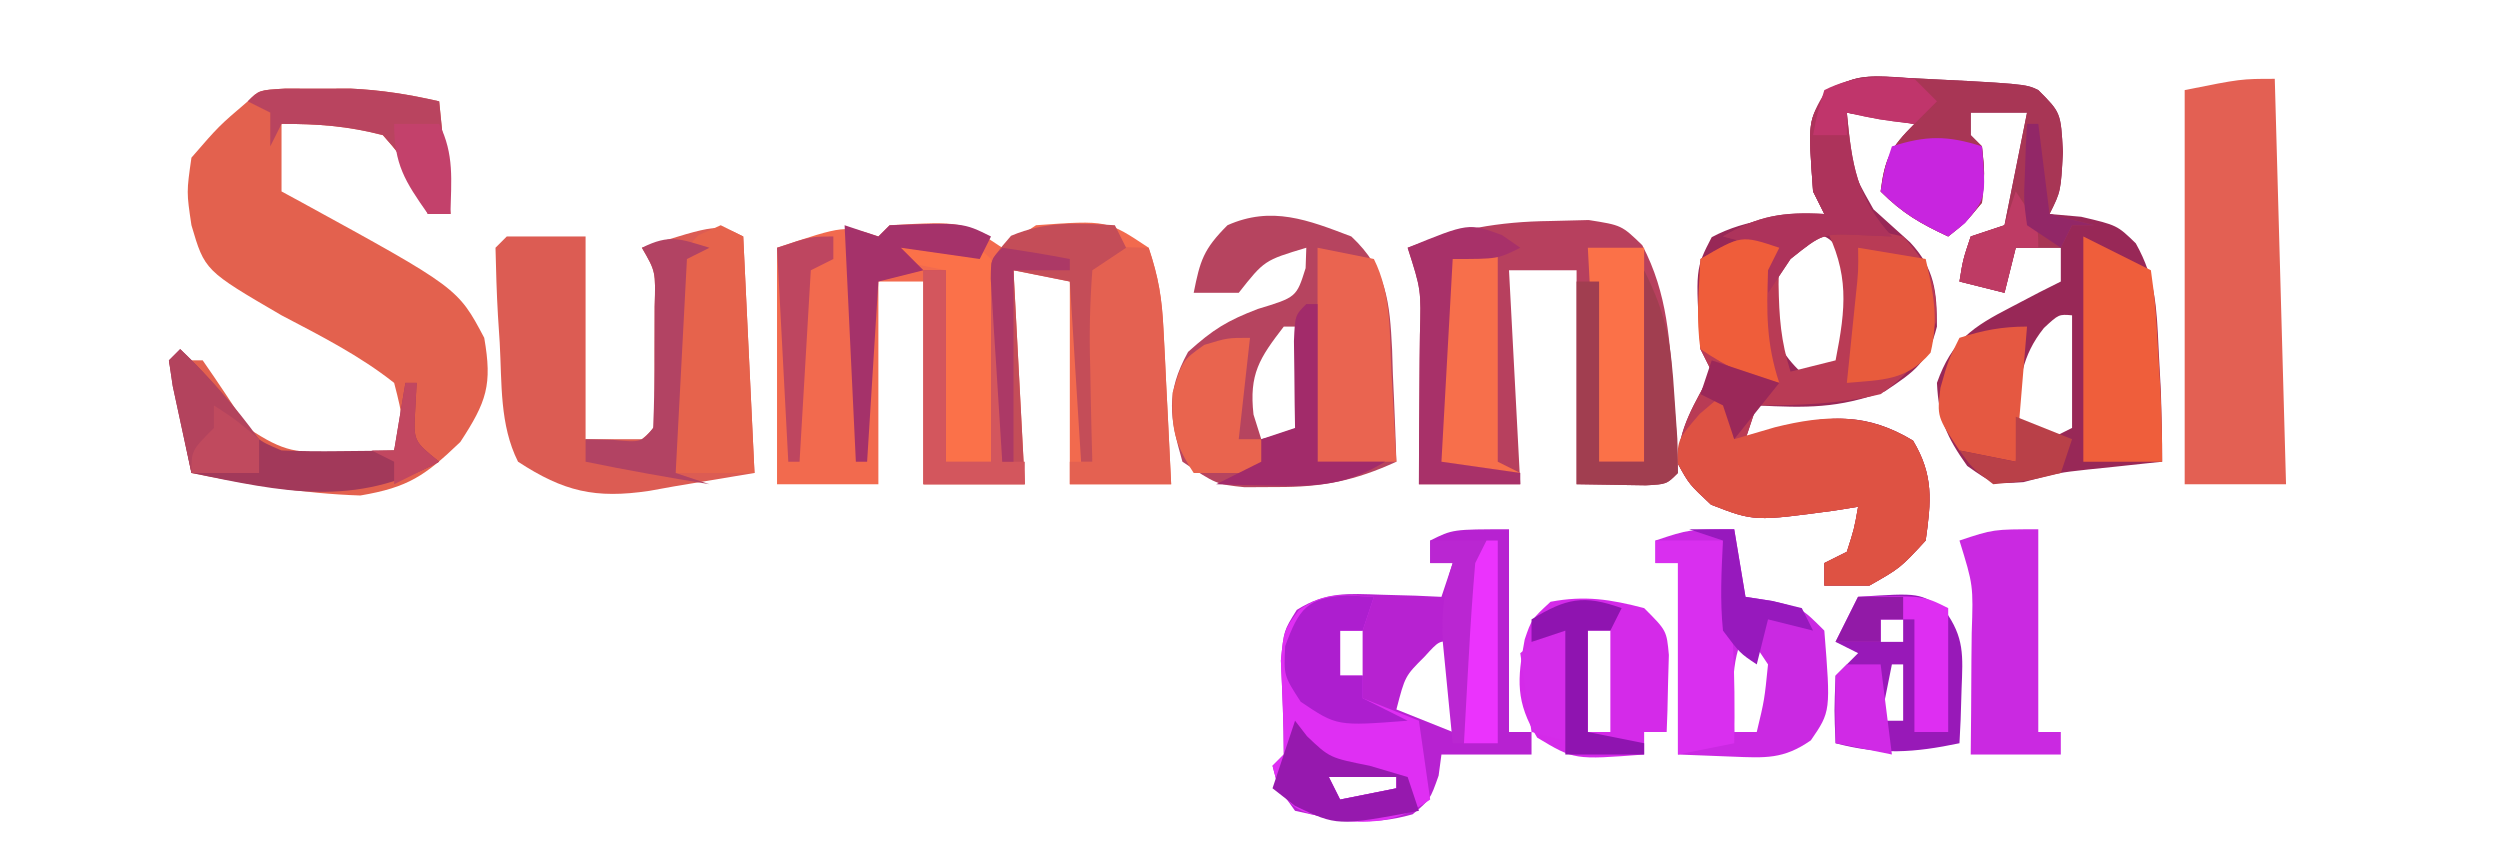
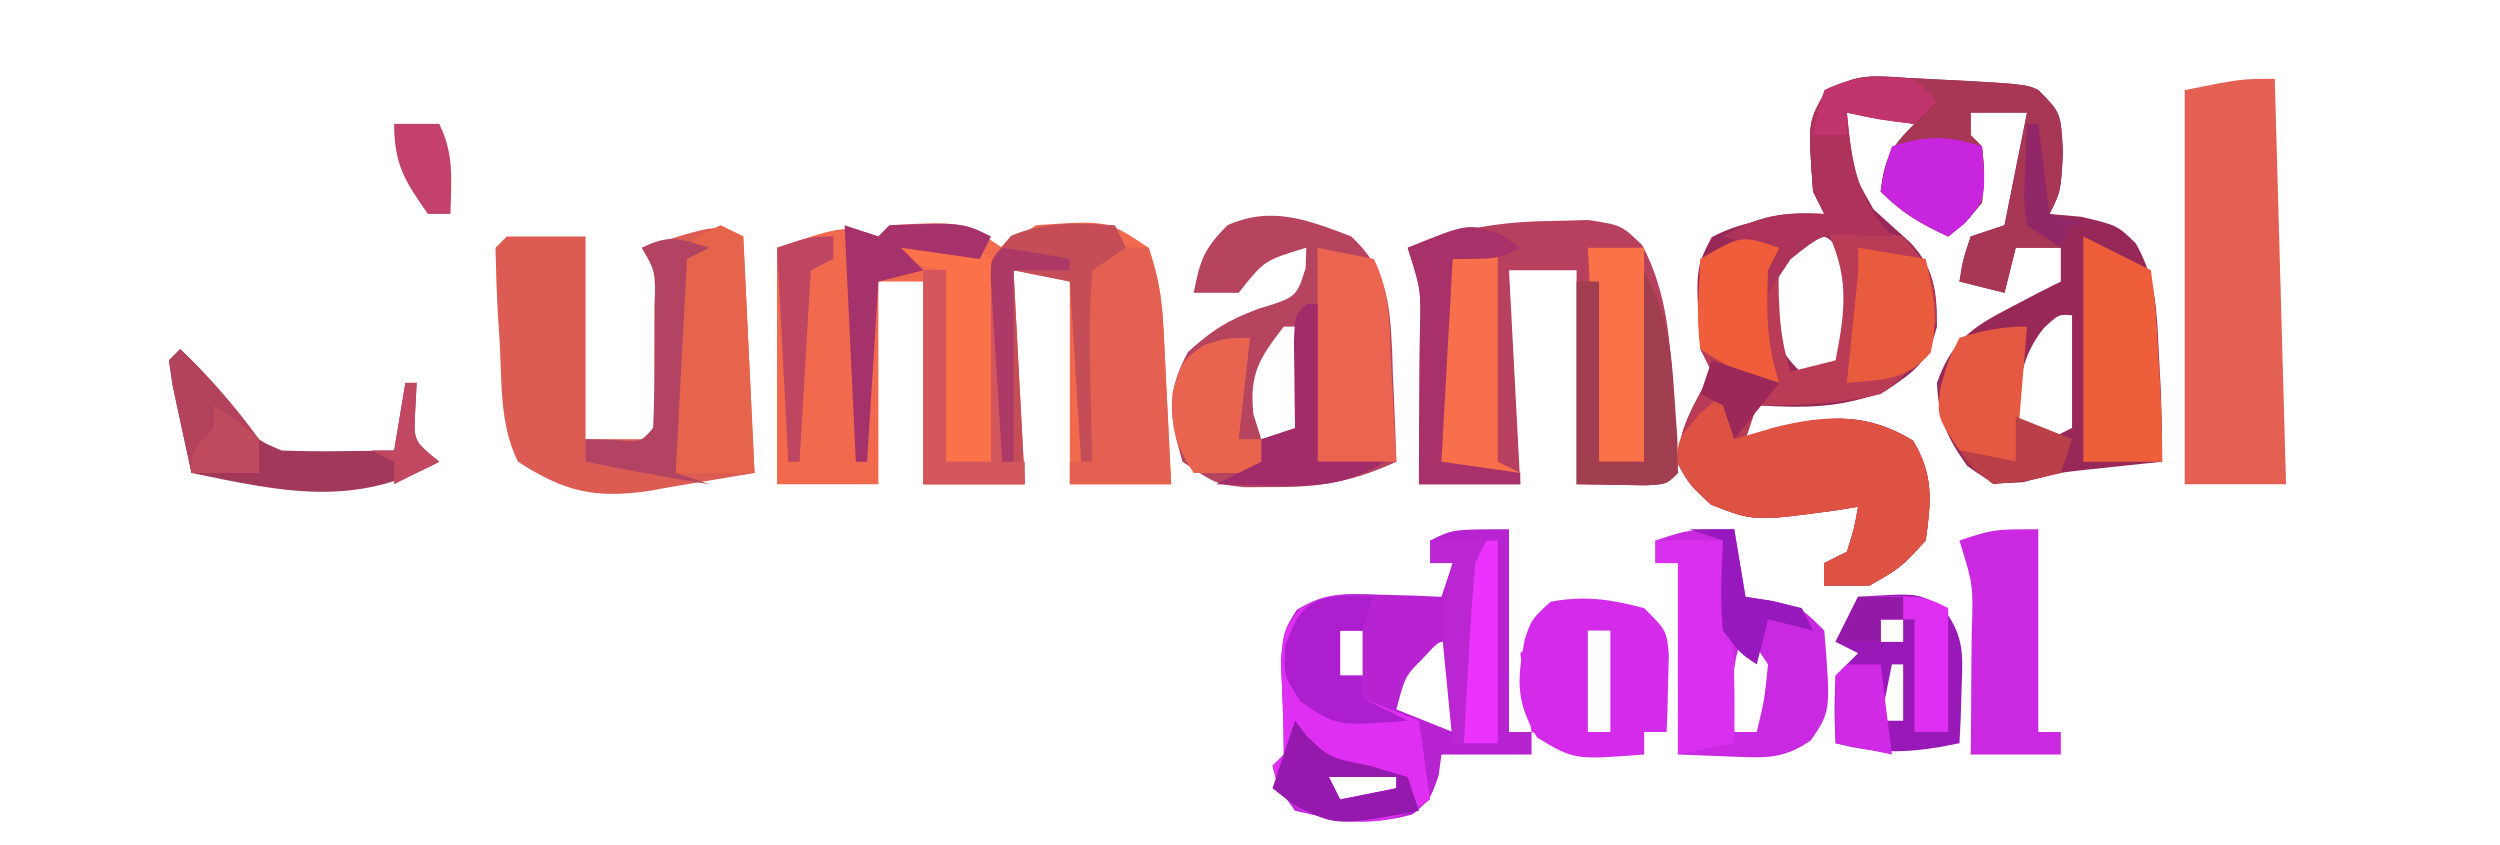
<svg xmlns="http://www.w3.org/2000/svg" version="1.1" width="222" height="75">
  <path d="M0 0 C2 2 2 2 2.188 5.5 C2 9 2 9 1 11 C1.928 11.082 2.856 11.165 3.812 11.25 C7 12 7 12 8.656 13.605 C10.451 16.804 10.515 19.413 10.688 23.062 C10.786 24.905 10.786 24.905 10.887 26.785 C10.96 28.856 11 30.928 11 33 C10.42 33.061 9.84 33.121 9.242 33.184 C8.461 33.267 7.68 33.351 6.875 33.438 C6.054 33.523 5.233 33.608 4.387 33.695 C1.826 33.976 1.826 33.976 -1.312 34.812 C-4 35 -4 35 -6.312 33.375 C-8.175 30.754 -8.84 29.203 -9 26 C-7.673 22.255 -5.849 21.037 -2.375 19.25 C-1.558 18.822 -0.74 18.394 0.102 17.953 C0.728 17.639 1.355 17.324 2 17 C2 16.01 2 15.02 2 14 C0.68 14 -0.64 14 -2 14 C-2.33 15.32 -2.66 16.64 -3 18 C-4.32 17.67 -5.64 17.34 -7 17 C-6.688 15.062 -6.688 15.062 -6 13 C-5.01 12.67 -4.02 12.34 -3 12 C-2.34 8.7 -1.68 5.4 -1 2 C-2.65 2 -4.3 2 -6 2 C-6 2.66 -6 3.32 -6 4 C-5.67 4.33 -5.34 4.66 -5 5 C-4.75 7.375 -4.75 7.375 -5 10 C-6.5 11.812 -6.5 11.812 -8 13 C-10.468 11.848 -12.048 10.952 -14 9 C-13.633 6.065 -13.136 5.136 -11 3 C-13.97 2.505 -13.97 2.505 -17 2 C-16.859 6.65 -16.859 6.65 -14.633 10.59 C-13.547 11.569 -12.461 12.548 -11.375 13.527 C-9.205 15.851 -9 17.895 -9 21 C-9.818 24.18 -10.871 24.914 -13.625 26.75 C-17.749 28.277 -20.633 28.226 -25 28 C-25.33 28.99 -25.66 29.98 -26 31 C-24.969 30.649 -23.938 30.299 -22.875 29.938 C-18.355 28.844 -15.179 28.692 -11.125 31.125 C-9.277 34.205 -9.509 36.504 -10 40 C-12.25 42.438 -12.25 42.438 -15 44 C-16.32 44 -17.64 44 -19 44 C-19 43.34 -19 42.68 -19 42 C-18.01 41.505 -18.01 41.505 -17 41 C-16.348 38.975 -16.348 38.975 -16 37 C-16.664 37.107 -17.328 37.214 -18.012 37.324 C-25.219 38.303 -25.219 38.303 -29.062 36.812 C-31 35 -31 35 -32 33.188 C-32 29.994 -30.457 27.793 -29 25 C-29.33 24.34 -29.66 23.68 -30 23 C-30.452 15.876 -30.452 15.876 -29 13.062 C-25.79 11.357 -22.607 11.296 -19 11 C-19.33 10.34 -19.66 9.68 -20 9 C-20.462 2.642 -20.462 2.642 -18.766 0.285 C-16.504 -1.361 -15.264 -1.282 -12.5 -1.125 C-1.144 -0.557 -1.144 -0.557 0 0 Z M-21 13 C-23.059 15.67 -24.037 17.213 -23.875 20.625 C-22.954 23.125 -22.035 24.319 -20 26 C-16.667 24.259 -16.667 24.259 -16.125 20.625 C-15.697 17.071 -15.697 17.071 -17.312 14.562 C-18.861 12.774 -18.861 12.774 -21 13 Z M0.5 21.125 C-1.506 23.633 -1.651 25.856 -2 29 C-0.515 29.99 -0.515 29.99 1 31 C1.66 30.67 2.32 30.34 3 30 C3 26.7 3 23.4 3 20 C1.821 19.9 1.821 19.9 0.5 21.125 Z " fill="#982857" transform="translate(181,8)" />
-   <path d="M0 0 C0.33 -0.33 0.66 -0.66 1 -1 C7.462 -1.359 7.462 -1.359 11 1 C11.99 0.34 12.98 -0.32 14 -1 C20.323 -1.452 20.323 -1.452 24 1 C24.886 3.659 25.18 5.481 25.316 8.23 C25.358 9.033 25.4 9.835 25.443 10.662 C25.483 11.495 25.522 12.329 25.562 13.188 C25.606 14.032 25.649 14.877 25.693 15.748 C25.799 17.832 25.9 19.916 26 22 C23.03 22 20.06 22 17 22 C17 16.06 17 10.12 17 4 C14.525 3.505 14.525 3.505 12 3 C12.33 9.27 12.66 15.54 13 22 C10.03 22 7.06 22 4 22 C4 16.06 4 10.12 4 4 C2.68 4 1.36 4 0 4 C0 9.94 0 15.88 0 22 C-2.97 22 -5.94 22 -9 22 C-9 15.07 -9 8.14 -9 1 C-3 -1 -3 -1 0 0 Z " fill="#F26A4E" transform="translate(78,21)" />
-   <path d="M0 0 C0.964 0.003 1.928 0.005 2.922 0.008 C3.876 0.005 4.83 0.003 5.812 0 C8.537 0.127 11.019 0.523 13.672 1.133 C14.002 4.433 14.332 7.733 14.672 11.133 C14.012 11.133 13.352 11.133 12.672 11.133 C12.156 9.998 11.641 8.864 11.109 7.695 C10.084 5.736 10.084 5.736 8.672 4.133 C5.491 3.31 2.923 3.133 -0.328 3.133 C-0.328 5.113 -0.328 7.093 -0.328 9.133 C0.252 9.447 0.832 9.762 1.43 10.086 C15.324 17.698 15.324 17.698 17.672 22.133 C18.399 26.312 17.891 27.798 15.547 31.383 C12.402 34.391 10.933 35.409 6.672 36.133 C1.553 35.968 -3.309 35.137 -8.328 34.133 C-8.988 30.833 -9.648 27.533 -10.328 24.133 C-9.338 24.133 -8.348 24.133 -7.328 24.133 C-5.955 26.106 -4.624 28.108 -3.328 30.133 C-0.014 32.342 1.016 32.358 4.859 32.258 C5.76 32.24 6.661 32.222 7.59 32.203 C8.277 32.18 8.964 32.157 9.672 32.133 C10.511 29.394 10.511 29.394 9.672 26.133 C6.585 23.692 3.148 21.959 -0.328 20.133 C-7.144 16.159 -7.144 16.159 -8.328 12.133 C-8.766 9.195 -8.766 9.195 -8.328 6.133 C-5.891 3.32 -5.891 3.32 -3.328 1.133 C-2.328 0.133 -2.328 0.133 0 0 Z " fill="#E3614E" transform="translate(25.328,7.867)" />
+   <path d="M0 0 C0.33 -0.33 0.66 -0.66 1 -1 C7.462 -1.359 7.462 -1.359 11 1 C11.99 0.34 12.98 -0.32 14 -1 C20.323 -1.452 20.323 -1.452 24 1 C24.886 3.659 25.18 5.481 25.316 8.23 C25.358 9.033 25.4 9.835 25.443 10.662 C25.483 11.495 25.522 12.329 25.562 13.188 C25.799 17.832 25.9 19.916 26 22 C23.03 22 20.06 22 17 22 C17 16.06 17 10.12 17 4 C14.525 3.505 14.525 3.505 12 3 C12.33 9.27 12.66 15.54 13 22 C10.03 22 7.06 22 4 22 C4 16.06 4 10.12 4 4 C2.68 4 1.36 4 0 4 C0 9.94 0 15.88 0 22 C-2.97 22 -5.94 22 -9 22 C-9 15.07 -9 8.14 -9 1 C-3 -1 -3 -1 0 0 Z " fill="#F26A4E" transform="translate(78,21)" />
  <path d="M0 0 C3.312 0.188 3.312 0.188 7 1 C9.331 3.622 10.023 5.053 9.938 8.562 C8.735 11.688 7.737 13.035 5 15 C1.364 15.88 -2.265 16 -6 16 C-6.33 16.99 -6.66 17.98 -7 19 C-5.969 18.649 -4.938 18.299 -3.875 17.938 C0.645 16.844 3.821 16.692 7.875 19.125 C9.723 22.205 9.491 24.504 9 28 C6.75 30.438 6.75 30.438 4 32 C2.68 32 1.36 32 0 32 C0 31.34 0 30.68 0 30 C0.66 29.67 1.32 29.34 2 29 C2.652 26.975 2.652 26.975 3 25 C2.336 25.107 1.672 25.214 0.988 25.324 C-6.219 26.303 -6.219 26.303 -10.062 24.812 C-12 23 -12 23 -13 21.188 C-13 17.994 -11.457 15.793 -10 13 C-10.33 12.34 -10.66 11.68 -11 11 C-11.134 8.328 -11.043 5.677 -11 3 C-9.188 1.938 -9.188 1.938 -7 1 C-6.01 1.33 -5.02 1.66 -4 2 C-4.021 3.072 -4.041 4.145 -4.062 5.25 C-4.014 8.148 -3.868 10.286 -3 13 C-1.68 12.67 -0.36 12.34 1 12 C1.925 7.284 2.229 4.327 0 0 Z " fill="#B93B55" transform="translate(162,20)" />
  <path d="M0 0 C1.118 -0.028 2.235 -0.057 3.387 -0.086 C6.312 0.375 6.312 0.375 8.145 2.148 C10.425 6.496 10.584 10.691 10.938 15.562 C11.033 16.814 11.128 18.066 11.227 19.355 C11.255 20.352 11.283 21.348 11.312 22.375 C10.312 23.375 10.312 23.375 8.465 23.473 C6.414 23.44 4.363 23.408 2.312 23.375 C2.312 17.042 2.312 10.708 2.312 4.375 C0.333 4.375 -1.647 4.375 -3.688 4.375 C-3.357 10.645 -3.027 16.915 -2.688 23.375 C-5.657 23.375 -8.627 23.375 -11.688 23.375 C-11.688 21.134 -11.674 18.893 -11.652 16.652 C-11.643 15.206 -11.634 13.759 -11.625 12.312 C-11.617 11.58 -11.608 10.847 -11.6 10.092 C-11.49 6.105 -11.49 6.105 -12.688 2.375 C-8.346 0.733 -4.639 0.054 0 0 Z " fill="#B7405E" transform="translate(137.688,19.625)" />
  <path d="M0 0 C0 5.94 0 11.88 0 18 C0.66 18 1.32 18 2 18 C2 18.66 2 19.32 2 20 C-0.64 20 -3.28 20 -6 20 C-6.124 20.928 -6.124 20.928 -6.25 21.875 C-7 24 -7 24 -8.562 25.312 C-12.4 26.395 -15.096 25.882 -19 25 C-20.5 22.938 -20.5 22.938 -21 21 C-20.67 20.67 -20.34 20.34 -20 20 C-20.009 17.216 -20.133 14.445 -20.258 11.664 C-20 9 -20 9 -18.848 7.16 C-16.26 5.535 -14.34 5.706 -11.312 5.812 C-10.319 5.84 -9.325 5.867 -8.301 5.895 C-7.162 5.947 -7.162 5.947 -6 6 C-5.67 5.01 -5.34 4.02 -5 3 C-5.66 3 -6.32 3 -7 3 C-7 2.34 -7 1.68 -7 1 C-5 0 -5 0 0 0 Z M-15 9 C-15 10.32 -15 11.64 -15 13 C-14.34 13 -13.68 13 -13 13 C-13 11.68 -13 10.36 -13 9 C-13.66 9 -14.32 9 -15 9 Z M-7.5 11.312 C-9.231 13.037 -9.231 13.037 -10 16 C-7.525 16.99 -7.525 16.99 -5 18 C-5 15.36 -5 12.72 -5 10 C-6.207 9.89 -6.207 9.89 -7.5 11.312 Z M-16 22 C-15.67 22.66 -15.34 23.32 -15 24 C-13.35 23.67 -11.7 23.34 -10 23 C-10 22.67 -10 22.34 -10 22 C-11.98 22 -13.96 22 -16 22 Z " fill="#B722D1" transform="translate(134,47)" />
  <path d="M0 0 C0.33 6.93 0.66 13.86 1 21 C-1.351 21.392 -3.703 21.784 -6.125 22.188 C-6.853 22.319 -7.582 22.451 -8.333 22.587 C-13.156 23.307 -15.939 22.648 -20 20 C-21.643 16.713 -21.424 13.056 -21.625 9.438 C-21.677 8.644 -21.728 7.851 -21.781 7.033 C-21.898 5.024 -21.954 3.012 -22 1 C-21.67 0.67 -21.34 0.34 -21 0 C-18.69 0 -16.38 0 -14 0 C-14 5.94 -14 11.88 -14 18 C-12.35 18 -10.7 18 -9 18 C-7.646 16.871 -7.646 16.871 -7.867 13.91 C-7.87 12.64 -7.872 11.371 -7.875 10.062 C-7.872 8.795 -7.87 7.528 -7.867 6.223 C-7.775 3.108 -7.775 3.108 -9 1 C-2.25 -1.125 -2.25 -1.125 0 0 Z " fill="#DC5C53" transform="translate(66,21)" />
  <path d="M0 0 C3.154 2.955 3.408 5.821 3.619 10.039 C3.642 10.769 3.664 11.498 3.688 12.25 C3.739 13.368 3.739 13.368 3.791 14.508 C3.873 16.338 3.938 18.169 4 20 C0.319 21.687 -2.582 22.272 -6.625 22.25 C-8.037 22.258 -8.037 22.258 -9.477 22.266 C-12 22 -12 22 -15 20 C-16.13 16.006 -16.516 13.946 -14.5 10.25 C-12.251 8.225 -11.027 7.484 -8.312 6.438 C-4.873 5.395 -4.873 5.395 -4.062 2.812 C-4.042 2.214 -4.021 1.616 -4 1 C-7.726 2.119 -7.726 2.119 -10 5 C-11.32 5 -12.64 5 -14 5 C-13.427 2.133 -13.139 1.139 -11 -1 C-7.078 -2.743 -3.858 -1.473 0 0 Z M-6 8 C-8.174 10.818 -9.087 12.219 -8.688 15.812 C-8.461 16.534 -8.234 17.256 -8 18 C-6.68 17.67 -5.36 17.34 -4 17 C-4 14.03 -4 11.06 -4 8 C-4.66 8 -5.32 8 -6 8 Z " fill="#B6445F" transform="translate(120,21)" />
  <path d="M0 0 C0.33 11.88 0.66 23.76 1 36 C-1.97 36 -4.94 36 -8 36 C-8 24.45 -8 12.9 -8 1 C-3 0 -3 0 0 0 Z " fill="#E36053" transform="translate(202,7)" />
  <path d="M0 0 C2 2 2 2 2.188 5.5 C2 9 2 9 1 11 C2.32 11.33 3.64 11.66 5 12 C4.34 12 3.68 12 3 12 C2.67 12.66 2.34 13.32 2 14 C0.68 14 -0.64 14 -2 14 C-2.33 15.32 -2.66 16.64 -3 18 C-4.32 17.67 -5.64 17.34 -7 17 C-6.688 15.062 -6.688 15.062 -6 13 C-5.01 12.67 -4.02 12.34 -3 12 C-2.34 8.7 -1.68 5.4 -1 2 C-2.65 2 -4.3 2 -6 2 C-6 2.66 -6 3.32 -6 4 C-5.67 4.33 -5.34 4.66 -5 5 C-4.75 7.375 -4.75 7.375 -5 10 C-6.5 11.812 -6.5 11.812 -8 13 C-10.468 11.848 -12.048 10.952 -14 9 C-13.633 6.065 -13.136 5.136 -11 3 C-13.97 2.505 -13.97 2.505 -17 2 C-16.562 6.557 -16.15 9.577 -13 13 C-13.928 12.959 -14.856 12.918 -15.812 12.875 C-19.158 12.729 -19.158 12.729 -22 15 C-22.66 15.99 -23.32 16.98 -24 18 C-24 16.68 -24 15.36 -24 14 C-25.32 13.67 -26.64 13.34 -28 13 C-24.865 11.142 -22.625 10.799 -19 11 C-19.33 10.34 -19.66 9.68 -20 9 C-20.462 2.642 -20.462 2.642 -18.766 0.285 C-16.504 -1.361 -15.264 -1.282 -12.5 -1.125 C-1.144 -0.557 -1.144 -0.557 0 0 Z " fill="#A83655" transform="translate(181,8)" />
  <path d="M0 0 C0.33 1.32 0.66 2.64 1 4 C2.196 3.649 3.393 3.299 4.625 2.938 C9.122 1.823 12.773 1.664 16.875 4.125 C18.723 7.205 18.491 9.504 18 13 C15.75 15.438 15.75 15.438 13 17 C11.68 17 10.36 17 9 17 C9 16.34 9 15.68 9 15 C9.66 14.67 10.32 14.34 11 14 C11.652 11.975 11.652 11.975 12 10 C11.004 10.16 11.004 10.16 9.988 10.324 C2.781 11.303 2.781 11.303 -1.062 9.812 C-3 8 -3 8 -4.062 6.062 C-4 4 -4 4 -2.062 1.75 C-1.382 1.173 -0.701 0.595 0 0 Z " fill="#DE5243" transform="translate(153,35)" />
  <path d="M0 0 C0.33 1.98 0.66 3.96 1 6 C1.784 6.124 2.567 6.247 3.375 6.375 C6 7 6 7 8 9 C8.569 16.171 8.569 16.171 6.805 18.742 C4.37 20.439 2.75 20.302 -0.188 20.188 C-1.776 20.126 -3.364 20.064 -5 20 C-5 14.39 -5 8.78 -5 3 C-5.66 3 -6.32 3 -7 3 C-7 2.34 -7 1.68 -7 1 C-4 0 -4 0 0 0 Z M1 9 C-0.478 11.957 -0.06 14.742 0 18 C0.66 18 1.32 18 2 18 C2.685 15.142 2.685 15.142 3 12 C2.34 11.01 1.68 10.02 1 9 Z " fill="#CA29E2" transform="translate(154,47)" />
  <path d="M0 0 C-0.33 0.99 -0.66 1.98 -1 3 C-1.66 3 -2.32 3 -3 3 C-3 4.32 -3 5.64 -3 7 C-2.34 7 -1.68 7 -1 7 C-1 7.66 -1 8.32 -1 9 C1.475 9.99 1.475 9.99 4 11 C4.33 13.31 4.66 15.62 5 18 C2.253 19.946 0.133 20.142 -3.125 19.875 C-7 19 -7 19 -8.5 16.938 C-8.665 16.298 -8.83 15.659 -9 15 C-8.67 14.67 -8.34 14.34 -8 14 C-8.009 11.216 -8.133 8.445 -8.258 5.664 C-8 3 -8 3 -6.66 1.16 C-4.392 -0.425 -2.701 -0.219 0 0 Z M-4 16 C-3.67 16.66 -3.34 17.32 -3 18 C-1.35 17.67 0.3 17.34 2 17 C2 16.67 2 16.34 2 16 C0.02 16 -1.96 16 -4 16 Z " fill="#DF2FF3" transform="translate(122,53)" />
  <path d="M0 0 C2 2 2 2 2.195 4.164 C2.172 4.976 2.149 5.788 2.125 6.625 C2.107 7.442 2.089 8.26 2.07 9.102 C2.036 10.041 2.036 10.041 2 11 C1.34 11 0.68 11 0 11 C0 11.66 0 12.32 0 13 C-6.205 13.477 -6.205 13.477 -9.5 11.5 C-11.418 8.303 -11.282 6.375 -10.605 2.777 C-10 1 -10 1 -8.312 -0.562 C-5.266 -1.139 -2.99 -0.78 0 0 Z M-5 2 C-5 4.97 -5 7.94 -5 11 C-4.34 11 -3.68 11 -3 11 C-3 8.03 -3 5.06 -3 2 C-3.66 2 -4.32 2 -5 2 Z " fill="#D42AE9" transform="translate(146,54)" />
  <path d="M0 0 C1.207 0.031 1.207 0.031 2.438 0.062 C3.324 2.722 3.617 4.543 3.754 7.293 C3.817 8.497 3.817 8.497 3.881 9.725 C3.92 10.558 3.959 11.391 4 12.25 C4.043 13.095 4.086 13.94 4.131 14.811 C4.237 16.894 4.338 18.978 4.438 21.062 C1.468 21.062 -1.502 21.062 -4.562 21.062 C-4.562 20.402 -4.562 19.742 -4.562 19.062 C-3.902 19.062 -3.243 19.062 -2.562 19.062 C-2.646 17.775 -2.73 16.487 -2.816 15.16 C-2.92 13.482 -3.022 11.803 -3.125 10.125 C-3.181 9.275 -3.237 8.425 -3.295 7.549 C-3.367 6.335 -3.367 6.335 -3.441 5.098 C-3.489 4.349 -3.536 3.6 -3.584 2.828 C-3.549 -0.075 -2.876 0.07 0 0 Z " fill="#E46151" transform="translate(99.562,21.938)" />
  <path d="M0 0 C0.66 0.33 1.32 0.66 2 1 C2.33 7.93 2.66 14.86 3 22 C0.69 22 -1.62 22 -4 22 C-4.116 18.896 -4.187 15.793 -4.25 12.688 C-4.284 11.806 -4.317 10.925 -4.352 10.018 C-4.451 3.471 -4.451 3.471 -1.984 0.895 C-1.33 0.599 -0.675 0.304 0 0 Z " fill="#E6634C" transform="translate(64,20)" />
  <path d="M0 0 C0.33 0.66 0.66 1.32 1 2 C0.01 2.66 -0.98 3.32 -2 4 C-2.221 6.951 -2.281 9.684 -2.188 12.625 C-2.174 13.427 -2.16 14.229 -2.146 15.055 C-2.111 17.037 -2.057 19.018 -2 21 C-2.33 21 -2.66 21 -3 21 C-3.33 15.72 -3.66 10.44 -4 5 C-5.65 4.67 -7.3 4.34 -9 4 C-8.67 10.27 -8.34 16.54 -8 23 C-10.97 23 -13.94 23 -17 23 C-17 16.73 -17 10.46 -17 4 C-16.34 4 -15.68 4 -15 4 C-15 9.61 -15 15.22 -15 21 C-13.68 21 -12.36 21 -11 21 C-11.046 19.735 -11.093 18.471 -11.141 17.168 C-11.178 15.508 -11.215 13.848 -11.25 12.188 C-11.284 11.354 -11.317 10.521 -11.352 9.662 C-11.45 3.521 -11.45 3.521 -9.219 0.938 C-6.096 -0.382 -3.347 -0.193 0 0 Z " fill="#C44D58" transform="translate(99,20)" />
  <path d="M0 0 C5.481 -0.365 5.481 -0.365 7.688 1.188 C9.453 3.626 9.303 5.21 9.188 8.188 C9.16 9.089 9.133 9.99 9.105 10.918 C9.071 11.605 9.036 12.292 9 13 C4.982 13.841 1.982 14.054 -2 13 C-2.125 10.125 -2.125 10.125 -2 7 C-1.34 6.34 -0.68 5.68 0 5 C-0.66 4.67 -1.32 4.34 -2 4 C-1.34 2.68 -0.68 1.36 0 0 Z M2 2 C2 2.66 2 3.32 2 4 C2.66 4 3.32 4 4 4 C4 3.34 4 2.68 4 2 C3.34 2 2.68 2 2 2 Z M3 6 C2.67 7.65 2.34 9.3 2 11 C2.66 11 3.32 11 4 11 C4 9.35 4 7.7 4 6 C3.67 6 3.34 6 3 6 Z " fill="#9819B8" transform="translate(165,53)" />
  <path d="M0 0 C2 1 4 2 6 3 C6.414 6.055 6.414 6.055 6.625 9.875 C6.7 11.131 6.775 12.386 6.852 13.68 C6.946 15.785 7 17.893 7 20 C4.69 20 2.38 20 0 20 C0 13.4 0 6.8 0 0 Z " fill="#EF5E3B" transform="translate(185,21)" />
  <path d="M0 0 C2.475 0.495 2.475 0.495 5 1 C6.586 4.172 6.379 7.635 6.562 11.125 C6.606 11.879 6.649 12.633 6.693 13.41 C6.799 15.273 6.9 17.137 7 19 C4.69 19 2.38 19 0 19 C0 12.73 0 6.46 0 0 Z " fill="#EA6450" transform="translate(117,22)" />
  <path d="M0 0 C0 5.94 0 11.88 0 18 C0.66 18 1.32 18 2 18 C2 18.66 2 19.32 2 20 C-0.64 20 -3.28 20 -6 20 C-5.988 18.796 -5.977 17.592 -5.965 16.352 C-5.955 14.776 -5.946 13.201 -5.938 11.625 C-5.929 10.831 -5.921 10.037 -5.912 9.219 C-5.77 4.976 -5.77 4.976 -7 1 C-4 0 -4 0 0 0 Z " fill="#CA29E1" transform="translate(181,47)" />
  <path d="M0 0 C1.32 0 2.64 0 4 0 C4 6.27 4 12.54 4 19 C4.66 19.33 5.32 19.66 6 20 C3.36 20 0.72 20 -2 20 C-1.862 16.854 -1.713 13.708 -1.562 10.562 C-1.523 9.665 -1.484 8.767 -1.443 7.842 C-1.401 6.988 -1.36 6.134 -1.316 5.254 C-1.28 4.463 -1.243 3.672 -1.205 2.858 C-1 1 -1 1 0 0 Z " fill="#F76F4B" transform="translate(129,22)" />
  <path d="M0 0 C1.875 1.782 3.458 3.583 5.062 5.625 C6.779 8.06 6.779 8.06 9 9 C10.707 9.07 12.417 9.084 14.125 9.062 C15.035 9.053 15.945 9.044 16.883 9.035 C17.581 9.024 18.28 9.012 19 9 C19.33 7.02 19.66 5.04 20 3 C20.33 3 20.66 3 21 3 C20.959 3.784 20.918 4.567 20.875 5.375 C20.713 8.161 20.713 8.161 23 10 C15.446 14.105 9.15 12.682 1 11 C0.639 9.356 0.286 7.709 -0.062 6.062 C-0.26 5.146 -0.457 4.229 -0.66 3.285 C-0.772 2.531 -0.884 1.777 -1 1 C-0.67 0.67 -0.34 0.34 0 0 Z " fill="#A2395A" transform="translate(16,31)" />
  <path d="M0 0 C1.98 0 3.96 0 6 0 C6.896 6.048 7.113 11.889 7 18 C5.35 18.33 3.7 18.66 2 19 C2 13.39 2 7.78 2 2 C1.34 2 0.68 2 0 2 C0 1.34 0 0.68 0 0 Z " fill="#D92FEF" transform="translate(147,48)" />
  <path d="M0 0 C6.875 0.875 6.875 0.875 8 2 C8.086 3.343 8.107 4.69 8.098 6.035 C8.094 6.844 8.091 7.653 8.088 8.486 C8.08 9.336 8.071 10.187 8.062 11.062 C8.058 11.917 8.053 12.771 8.049 13.65 C8.037 15.767 8.019 17.883 8 20 C6.68 20 5.36 20 4 20 C4 14.39 4 8.78 4 3 C2.35 2.67 0.7 2.34 -1 2 C-0.67 1.34 -0.34 0.68 0 0 Z " fill="#FB7149" transform="translate(80,21)" />
  <path d="M0 0 C1.65 0 3.3 0 5 0 C5 6.27 5 12.54 5 19 C3.68 19 2.36 19 1 19 C0.67 12.73 0.34 6.46 0 0 Z " fill="#FB7148" transform="translate(141,22)" />
  <path d="M0 0 C0.66 0.66 1.32 1.32 2 2 C1.34 2.66 0.68 3.32 0 4 C-3.125 3.625 -3.125 3.625 -6 3 C-5.562 7.557 -5.15 10.577 -2 14 C-2.928 13.959 -3.856 13.918 -4.812 13.875 C-8.158 13.729 -8.158 13.729 -11 16 C-11.66 16.99 -12.32 17.98 -13 19 C-13 17.68 -13 16.36 -13 15 C-14.32 14.67 -15.64 14.34 -17 14 C-13.865 12.142 -11.625 11.799 -8 12 C-8.33 11.34 -8.66 10.68 -9 10 C-9.452 3.779 -9.452 3.779 -7.875 1.062 C-5.151 -0.481 -3.071 -0.327 0 0 Z " fill="#AD335B" transform="translate(170,7)" />
  <path d="M0 0 C-0.33 3.96 -0.66 7.92 -1 12 C-2.65 11.67 -4.3 11.34 -6 11 C-8 8 -8 8 -7.688 5.438 C-7 3 -7 3 -6 1 C-3.911 0.326 -2.196 0 0 0 Z " fill="#E55841" transform="translate(180,29)" />
  <path d="M0 0 C-0.33 2.97 -0.66 5.94 -1 9 C-0.34 9 0.32 9 1 9 C1.33 9.99 1.66 10.98 2 12 C-0.31 12 -2.62 12 -5 12 C-6.707 9.389 -7.002 8.047 -6.875 4.875 C-6 2 -6 2 -4.062 0.625 C-2 0 -2 0 0 0 Z " fill="#E9644E" transform="translate(111,30)" />
  <path d="M0 0 C2.071 4.143 2.399 6.628 2.688 11.188 C2.774 12.439 2.86 13.691 2.949 14.98 C2.966 15.977 2.983 16.973 3 18 C2 19 2 19 0.152 19.098 C-1.898 19.065 -3.949 19.033 -6 19 C-6 13 -6 7 -6 1 C-5.34 1 -4.68 1 -4 1 C-4 6.28 -4 11.56 -4 17 C-2.68 17 -1.36 17 0 17 C0 11.39 0 5.78 0 0 Z " fill="#A13E50" transform="translate(146,24)" />
-   <path d="M0 0 C0.964 0.003 1.928 0.005 2.922 0.008 C4.353 0.004 4.353 0.004 5.812 0 C8.537 0.127 11.019 0.523 13.672 1.133 C14.002 4.433 14.332 7.733 14.672 11.133 C14.012 11.133 13.352 11.133 12.672 11.133 C12.156 9.998 11.641 8.864 11.109 7.695 C10.084 5.736 10.084 5.736 8.672 4.133 C5.491 3.31 2.923 3.133 -0.328 3.133 C-0.658 3.793 -0.988 4.453 -1.328 5.133 C-1.328 4.143 -1.328 3.153 -1.328 2.133 C-1.988 1.803 -2.648 1.473 -3.328 1.133 C-2.328 0.133 -2.328 0.133 0 0 Z " fill="#B9445F" transform="translate(25.328,7.867)" />
  <path d="M0 0 C0.784 0.041 1.567 0.083 2.375 0.125 C2.045 1.115 1.715 2.105 1.375 3.125 C0.715 3.125 0.055 3.125 -0.625 3.125 C-0.625 4.445 -0.625 5.765 -0.625 7.125 C0.035 7.125 0.695 7.125 1.375 7.125 C1.375 7.785 1.375 8.445 1.375 9.125 C2.695 9.785 4.015 10.445 5.375 11.125 C-0.909 11.608 -0.909 11.608 -4.125 9.438 C-5.625 7.125 -5.625 7.125 -5.5 4.5 C-4.291 1.217 -3.571 0.17 0 0 Z " fill="#AD1ECF" transform="translate(119.625,52.875)" />
  <path d="M0 0 C2.97 0.495 2.97 0.495 6 1 C6.681 3.995 7.17 6.301 6.438 9.312 C4.31 11.81 2.164 11.725 -1 12 C-0.928 11.301 -0.856 10.603 -0.781 9.883 C-0.688 8.973 -0.596 8.063 -0.5 7.125 C-0.407 6.22 -0.314 5.315 -0.219 4.383 C0.03 2.067 0.03 2.067 0 0 Z " fill="#E85B3C" transform="translate(165,22)" />
  <path d="M0 0 C-0.33 0.66 -0.66 1.32 -1 2 C-1.134 5.673 -1.167 8.499 0 12 C-2.962 11.387 -4.381 10.746 -7 9 C-7.408 6.288 -7.133 3.756 -7 1 C-3.375 -1.125 -3.375 -1.125 0 0 Z " fill="#EF5D3A" transform="translate(158,22)" />
  <path d="M0 0 C0.369 4.554 0.369 4.554 -1.5 6.812 C-1.995 7.204 -2.49 7.596 -3 8 C-5.468 6.848 -7.048 5.952 -9 4 C-8.625 1.875 -8.625 1.875 -8 0 C-4.947 -0.981 -3.053 -0.981 0 0 Z " fill="#C825DF" transform="translate(176,13)" />
  <path d="M0 0 C5.75 -0.125 5.75 -0.125 8 1 C8 4.63 8 8.26 8 12 C7.01 12 6.02 12 5 12 C5 8.7 5 5.4 5 2 C4.01 2 3.02 2 2 2 C2 2.66 2 3.32 2 4 C0.68 4 -0.64 4 -2 4 C-1.34 2.68 -0.68 1.36 0 0 Z " fill="#DE2EF2" transform="translate(165,53)" />
  <path d="M0 0 C0.66 0 1.32 0 2 0 C2 5.61 2 11.22 2 17 C3.32 17 4.64 17 6 17 C6 11.39 6 5.78 6 0 C6.33 0 6.66 0 7 0 C7 5.61 7 11.22 7 17 C7.66 17 8.32 17 9 17 C9 17.66 9 18.32 9 19 C6.03 19 3.06 19 0 19 C0 12.73 0 6.46 0 0 Z " fill="#D3565D" transform="translate(82,24)" />
  <path d="M0 0 C0.33 0 0.66 0 1 0 C1 5.94 1 11.88 1 18 C0.01 18 -0.98 18 -2 18 C-2.054 15.375 -2.094 12.751 -2.125 10.125 C-2.142 9.379 -2.159 8.632 -2.176 7.863 C-2.193 5.908 -2.103 3.953 -2 2 C-1.34 1.34 -0.68 0.68 0 0 Z " fill="#EB33FD" transform="translate(132,48)" />
  <path d="M0 0 C0.351 0.454 0.701 0.907 1.062 1.375 C3.074 3.291 3.074 3.291 6.625 4 C7.739 4.33 8.852 4.66 10 5 C10.33 5.99 10.66 6.98 11 8 C3.738 9.354 3.738 9.354 0 7.562 C-0.66 7.047 -1.32 6.531 -2 6 C-1.34 4.02 -0.68 2.04 0 0 Z M3 5 C3.33 5.66 3.66 6.32 4 7 C5.65 6.67 7.3 6.34 9 6 C9 5.67 9 5.34 9 5 C7.02 5 5.04 5 3 5 Z " fill="#9619AE" transform="translate(115,64)" />
  <path d="M0 0 C0.99 0.33 1.98 0.66 3 1 C3.33 0.67 3.66 0.34 4 0 C10.525 -0.237 10.525 -0.237 13 1 C12.67 1.66 12.34 2.32 12 3 C9.69 2.67 7.38 2.34 5 2 C5.66 2.66 6.32 3.32 7 4 C5.68 4.33 4.36 4.66 3 5 C2.67 10.28 2.34 15.56 2 21 C1.67 21 1.34 21 1 21 C0.67 14.07 0.34 7.14 0 0 Z " fill="#A5326A" transform="translate(75,20)" />
  <path d="M0 0 C0.536 0.371 1.073 0.743 1.625 1.125 C-0.375 2.125 -0.375 2.125 -4.375 2.125 C-4.705 8.065 -5.035 14.005 -5.375 20.125 C-3.065 20.455 -0.755 20.785 1.625 21.125 C1.625 21.455 1.625 21.785 1.625 22.125 C-1.345 22.125 -4.315 22.125 -7.375 22.125 C-7.375 19.884 -7.361 17.643 -7.34 15.402 C-7.331 13.956 -7.321 12.509 -7.312 11.062 C-7.304 10.33 -7.296 9.597 -7.287 8.842 C-7.178 4.855 -7.178 4.855 -8.375 1.125 C-2.96 -1.09 -2.96 -1.09 0 0 Z " fill="#A83169" transform="translate(133.375,20.875)" />
  <path d="M0 0 C-0.99 0.495 -0.99 0.495 -2 1 C-2.33 7.27 -2.66 13.54 -3 20 C-2.01 20.33 -1.02 20.66 0 21 C-3.683 20.4 -7.345 19.752 -11 19 C-11 18.34 -11 17.68 -11 17 C-9.793 17.031 -9.793 17.031 -8.562 17.062 C-6.066 17.296 -6.066 17.296 -5 16 C-4.901 13.689 -4.87 11.375 -4.875 9.062 C-4.871 7.162 -4.871 7.162 -4.867 5.223 C-4.775 2.108 -4.775 2.108 -6 0 C-3.509 -1.245 -2.589 -0.777 0 0 Z " fill="#B24363" transform="translate(63,22)" />
  <path d="M0 0 C0 3.63 0 7.26 0 11 C-1.32 10.67 -2.64 10.34 -4 10 C-4.33 7.69 -4.66 5.38 -5 3 C-1.125 0 -1.125 0 0 0 Z " fill="#D42CEA" transform="translate(140,55)" />
  <path d="M0 0 C2.604 2.474 4.89 5.09 7 8 C7 8.99 7 9.98 7 11 C5.02 11 3.04 11 1 11 C0.639 9.356 0.286 7.709 -0.062 6.062 C-0.26 5.146 -0.457 4.229 -0.66 3.285 C-0.772 2.531 -0.884 1.777 -1 1 C-0.67 0.67 -0.34 0.34 0 0 Z " fill="#B3435D" transform="translate(16,31)" />
  <path d="M0 0 C0.33 0 0.66 0 1 0 C1 4.62 1 9.24 1 14 C2.98 14 4.96 14 7 14 C3.651 16.026 1.13 16.217 -2.75 16.125 C-3.735 16.107 -4.72 16.089 -5.734 16.07 C-6.482 16.047 -7.23 16.024 -8 16 C-6.68 15.34 -5.36 14.68 -4 14 C-4 13.34 -4 12.68 -4 12 C-3.01 11.67 -2.02 11.34 -1 11 C-1.012 10.29 -1.023 9.579 -1.035 8.848 C-1.049 7.469 -1.049 7.469 -1.062 6.062 C-1.074 5.146 -1.086 4.229 -1.098 3.285 C-1 1 -1 1 0 0 Z " fill="#A22B6A" transform="translate(116,27)" />
-   <path d="M0 0 C-0.33 0.66 -0.66 1.32 -1 2 C-1.66 2 -2.32 2 -3 2 C-3 4.97 -3 7.94 -3 11 C-1.35 11.33 0.3 11.66 2 12 C2 12.33 2 12.66 2 13 C-0.31 13 -2.62 13 -5 13 C-5 9.37 -5 5.74 -5 2 C-5.99 2.33 -6.98 2.66 -8 3 C-8 2.34 -8 1.68 -8 1 C-4.933 -0.862 -3.403 -1.215 0 0 Z " fill="#8F14B0" transform="translate(144,54)" />
-   <path d="M0 0 C2 3 2 3 2 5 C1.34 5 0.68 5 0 5 C-0.33 6.32 -0.66 7.64 -1 9 C-2.32 8.67 -3.64 8.34 -5 8 C-4.688 6.062 -4.688 6.062 -4 4 C-3.01 3.67 -2.02 3.34 -1 3 C-0.67 2.01 -0.34 1.02 0 0 Z " fill="#BE3B64" transform="translate(179,17)" />
  <path d="M0 0 C0.99 0 1.98 0 3 0 C3.33 2.64 3.66 5.28 4 8 C2.35 7.67 0.7 7.34 -1 7 C-1.043 5 -1.041 3 -1 1 C-0.67 0.67 -0.34 0.34 0 0 Z " fill="#D02AE6" transform="translate(164,59)" />
  <path d="M0 0 C1.32 0 2.64 0 4 0 C4.33 1.98 4.66 3.96 5 6 C6.207 6.186 6.207 6.186 7.438 6.375 C8.706 6.684 8.706 6.684 10 7 C10.33 7.66 10.66 8.32 11 9 C9.68 8.67 8.36 8.34 7 8 C6.67 9.32 6.34 10.64 6 12 C4.5 11 4.5 11 3 9 C2.727 6.282 2.865 3.743 3 1 C2.01 0.67 1.02 0.34 0 0 Z " fill="#9719BD" transform="translate(150,47)" />
  <path d="M0 0 C0.66 0.66 1.32 1.32 2 2 C1.34 2.66 0.68 3.32 0 4 C-3.125 3.625 -3.125 3.625 -6 3 C-6 3.66 -6 4.32 -6 5 C-6.99 5 -7.98 5 -9 5 C-8.625 3.062 -8.625 3.062 -8 1 C-5.237 -0.381 -3.053 -0.191 0 0 Z " fill="#C0356B" transform="translate(170,7)" />
  <path d="M0 0 C1.65 0 3.3 0 5 0 C4.67 0.66 4.34 1.32 4 2 C3.768 4.713 3.581 7.408 3.438 10.125 C3.394 10.879 3.351 11.633 3.307 12.41 C3.201 14.273 3.1 16.137 3 18 C2.67 18 2.34 18 2 18 C1.804 16.084 1.619 14.167 1.438 12.25 C1.333 11.183 1.229 10.115 1.121 9.016 C1.014 6.359 1.181 4.5 2 2 C1.34 2 0.68 2 0 2 C0 1.34 0 0.68 0 0 Z " fill="#BA26D2" transform="translate(127,48)" />
  <path d="M0 0 C2.475 0.99 2.475 0.99 5 2 C4.67 2.99 4.34 3.98 4 5 C1.188 5.688 1.188 5.688 -2 6 C-3.875 4.562 -3.875 4.562 -5 3 C-2.525 3.495 -2.525 3.495 0 4 C0 2.68 0 1.36 0 0 Z " fill="#B94048" transform="translate(179,37)" />
  <path d="M0 0 C0 0.66 0 1.32 0 2 C-0.99 2.495 -0.99 2.495 -2 3 C-2.33 8.61 -2.66 14.22 -3 20 C-3.33 20 -3.66 20 -4 20 C-4.33 13.73 -4.66 7.46 -5 1 C-2 0 -2 0 0 0 Z " fill="#BE4660" transform="translate(74,21)" />
  <path d="M0 0 C1.32 0 2.64 0 4 0 C5.354 2.709 5.065 5.009 5 8 C4.34 8 3.68 8 3 8 C0.958 5.095 0 3.599 0 0 Z " fill="#C3416B" transform="translate(35,11)" />
  <path d="M0 0 C2.007 0.287 4.009 0.619 6 1 C6 1.33 6 1.66 6 2 C4.35 2 2.7 2 1 2 C1 7.61 1 13.22 1 19 C0.67 19 0.34 19 0 19 C-0.194 16.021 -0.38 13.042 -0.562 10.062 C-0.619 9.212 -0.675 8.362 -0.732 7.486 C-0.805 6.273 -0.805 6.273 -0.879 5.035 C-0.926 4.286 -0.973 3.537 -1.022 2.766 C-1 1 -1 1 0 0 Z " fill="#AC3966" transform="translate(89,22)" />
  <path d="M0 0 C2 1.312 2 1.312 4 3 C4 3.99 4 4.98 4 6 C2.02 6 0.04 6 -2 6 C-2 4 -2 4 0 2 C0 1.34 0 0.68 0 0 Z " fill="#C04A5E" transform="translate(19,36)" />
  <path d="M0 0 C0.33 0 0.66 0 1 0 C1.33 2.64 1.66 5.28 2 8 C3.32 8.33 4.64 8.66 6 9 C5.34 9 4.68 9 4 9 C3.67 9.66 3.34 10.32 3 11 C2.01 10.34 1.02 9.68 0 9 C-0.293 6.836 -0.293 6.836 -0.188 4.375 C-0.16 3.558 -0.133 2.74 -0.105 1.898 C-0.053 0.959 -0.053 0.959 0 0 Z " fill="#922767" transform="translate(180,11)" />
  <path d="M0 0 C1.32 0 2.64 0 4 0 C4 0.66 4 1.32 4 2 C3.34 2 2.68 2 2 2 C2 2.66 2 3.32 2 4 C0.68 4 -0.64 4 -2 4 C-1.34 2.68 -0.68 1.36 0 0 Z " fill="#921AA7" transform="translate(165,53)" />
  <path d="M0 0 C0.33 0 0.66 0 1 0 C0.959 0.784 0.917 1.567 0.875 2.375 C0.713 5.161 0.713 5.161 3 7 C1.02 7.99 1.02 7.99 -1 9 C-1 8.34 -1 7.68 -1 7 C-1.66 6.67 -2.32 6.34 -3 6 C-2.34 6 -1.68 6 -1 6 C-0.67 4.02 -0.34 2.04 0 0 Z " fill="#C24760" transform="translate(36,34)" />
  <path d="M0 0 C1.98 0.66 3.96 1.32 6 2 C4.68 3.65 3.36 5.3 2 7 C1.67 6.01 1.34 5.02 1 4 C0.34 3.67 -0.32 3.34 -1 3 C-0.67 2.01 -0.34 1.02 0 0 Z " fill="#9B2859" transform="translate(152,32)" />
</svg>